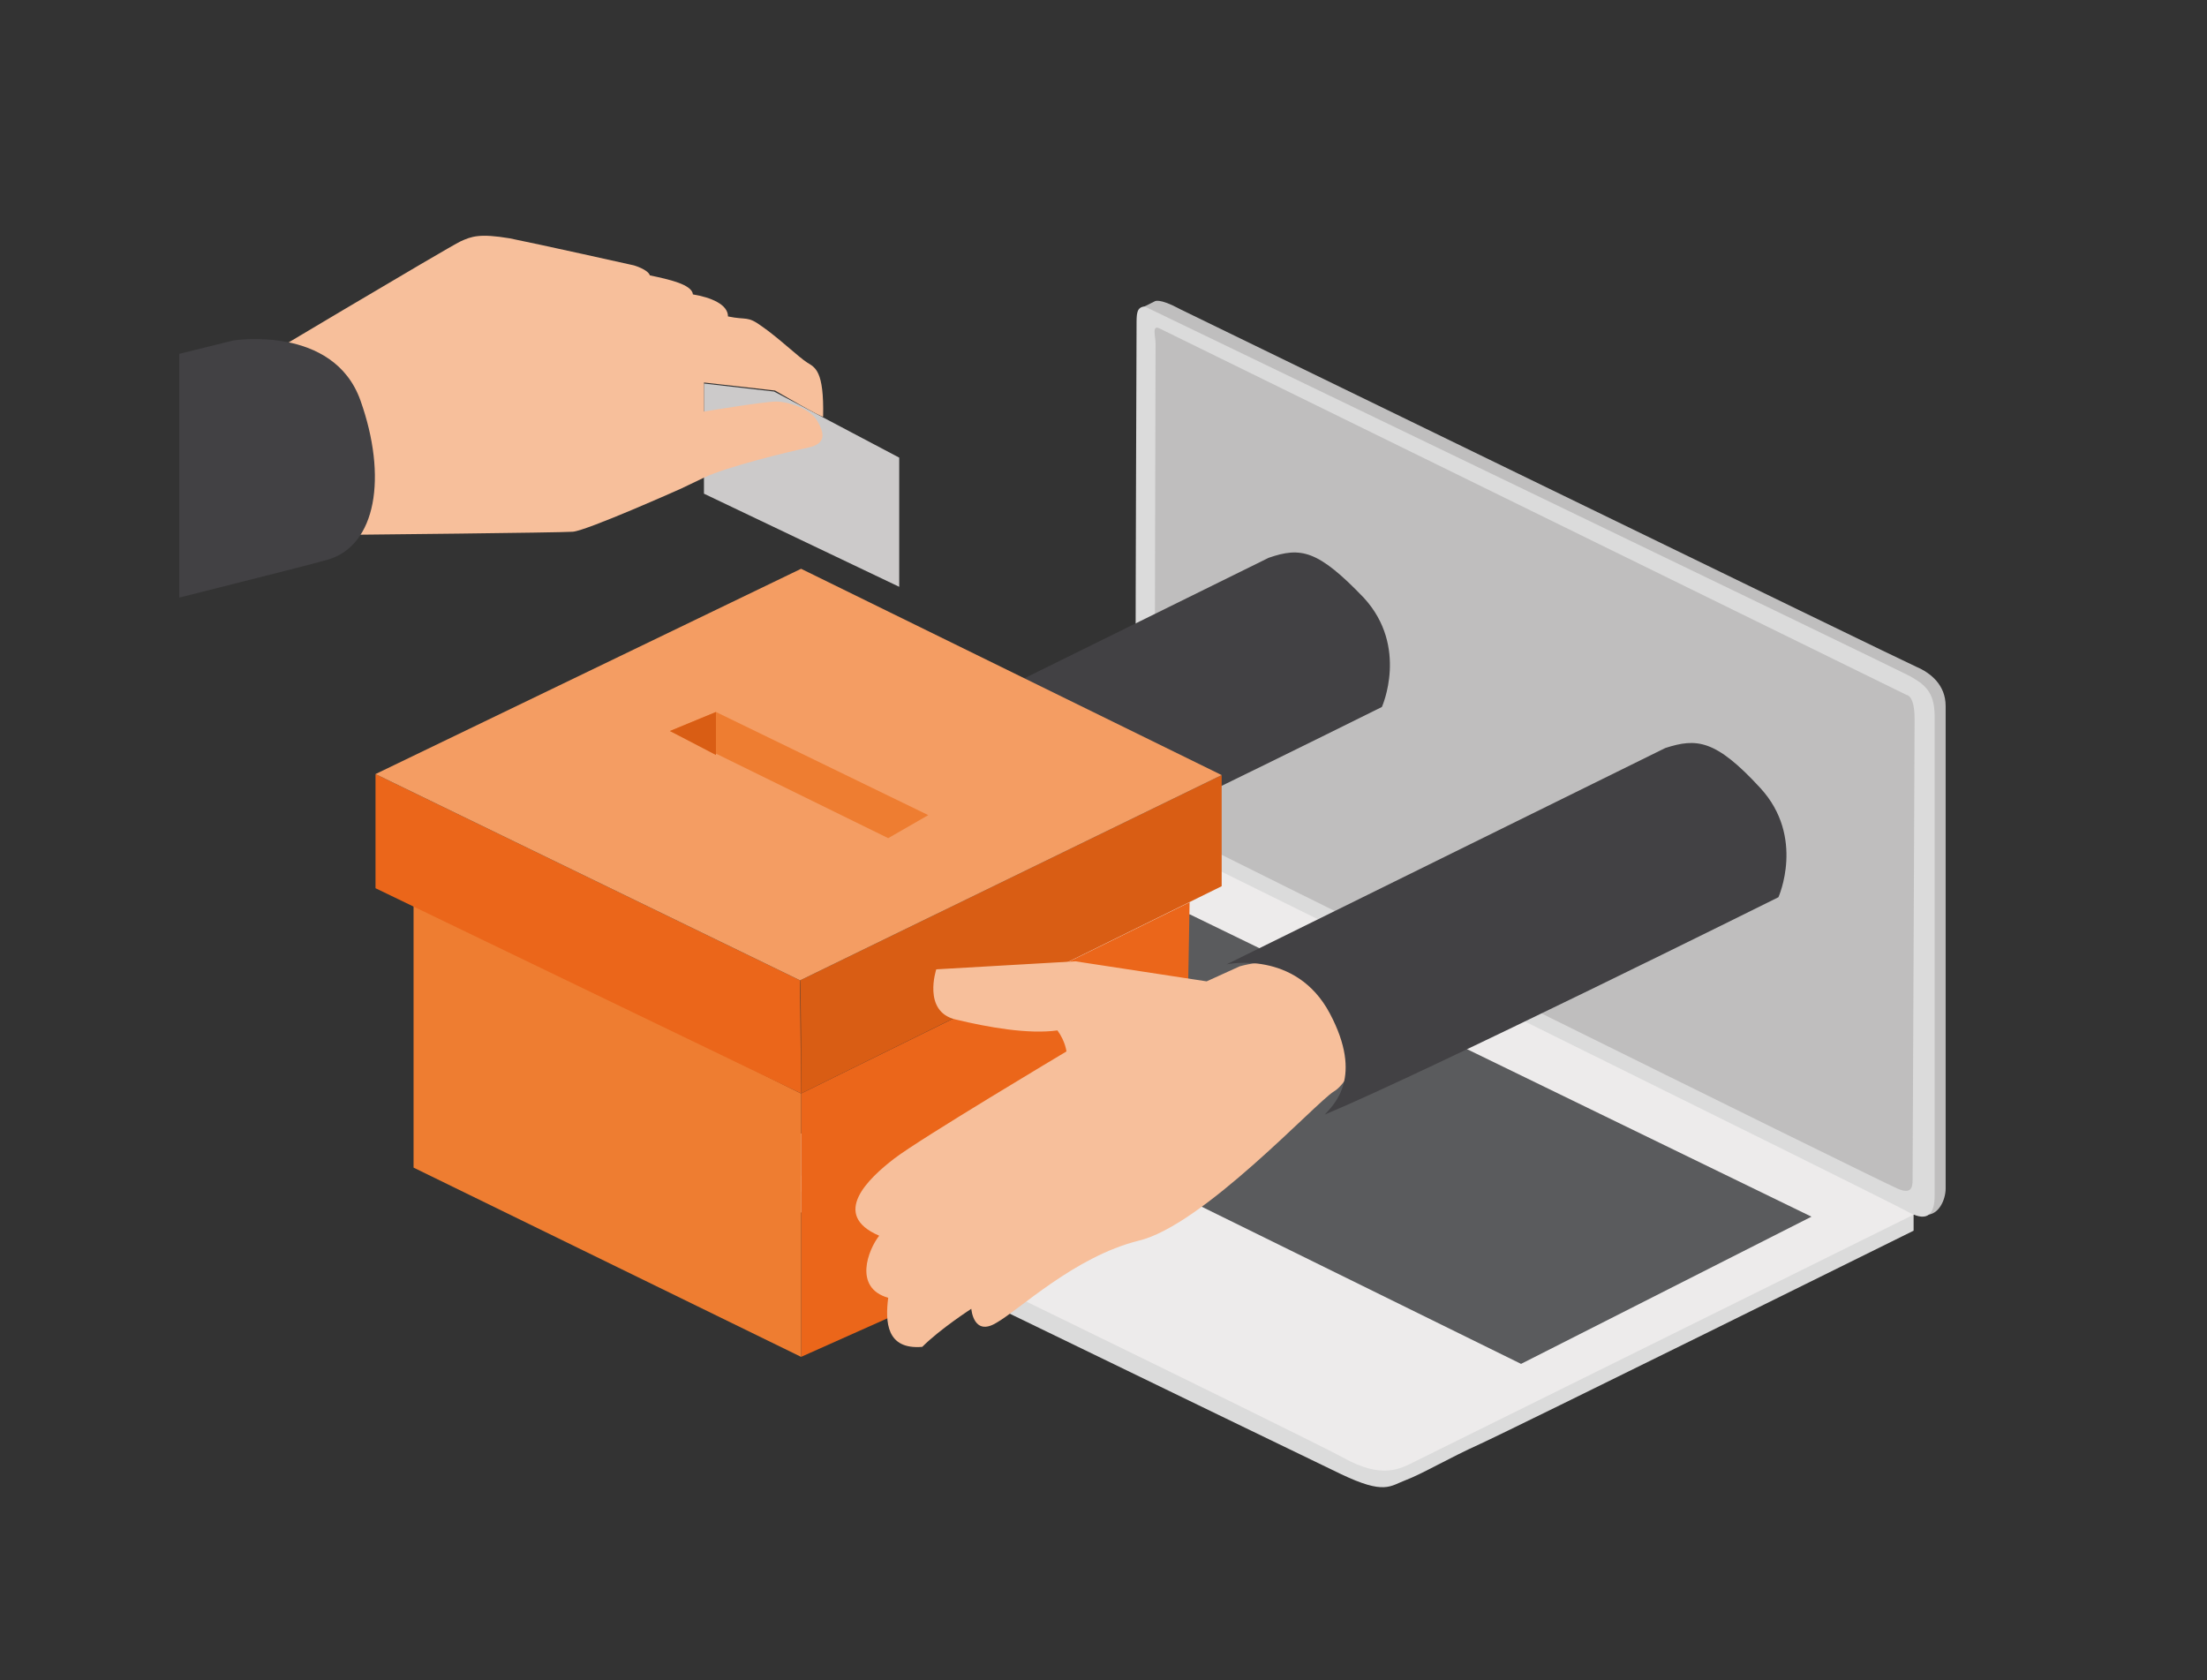
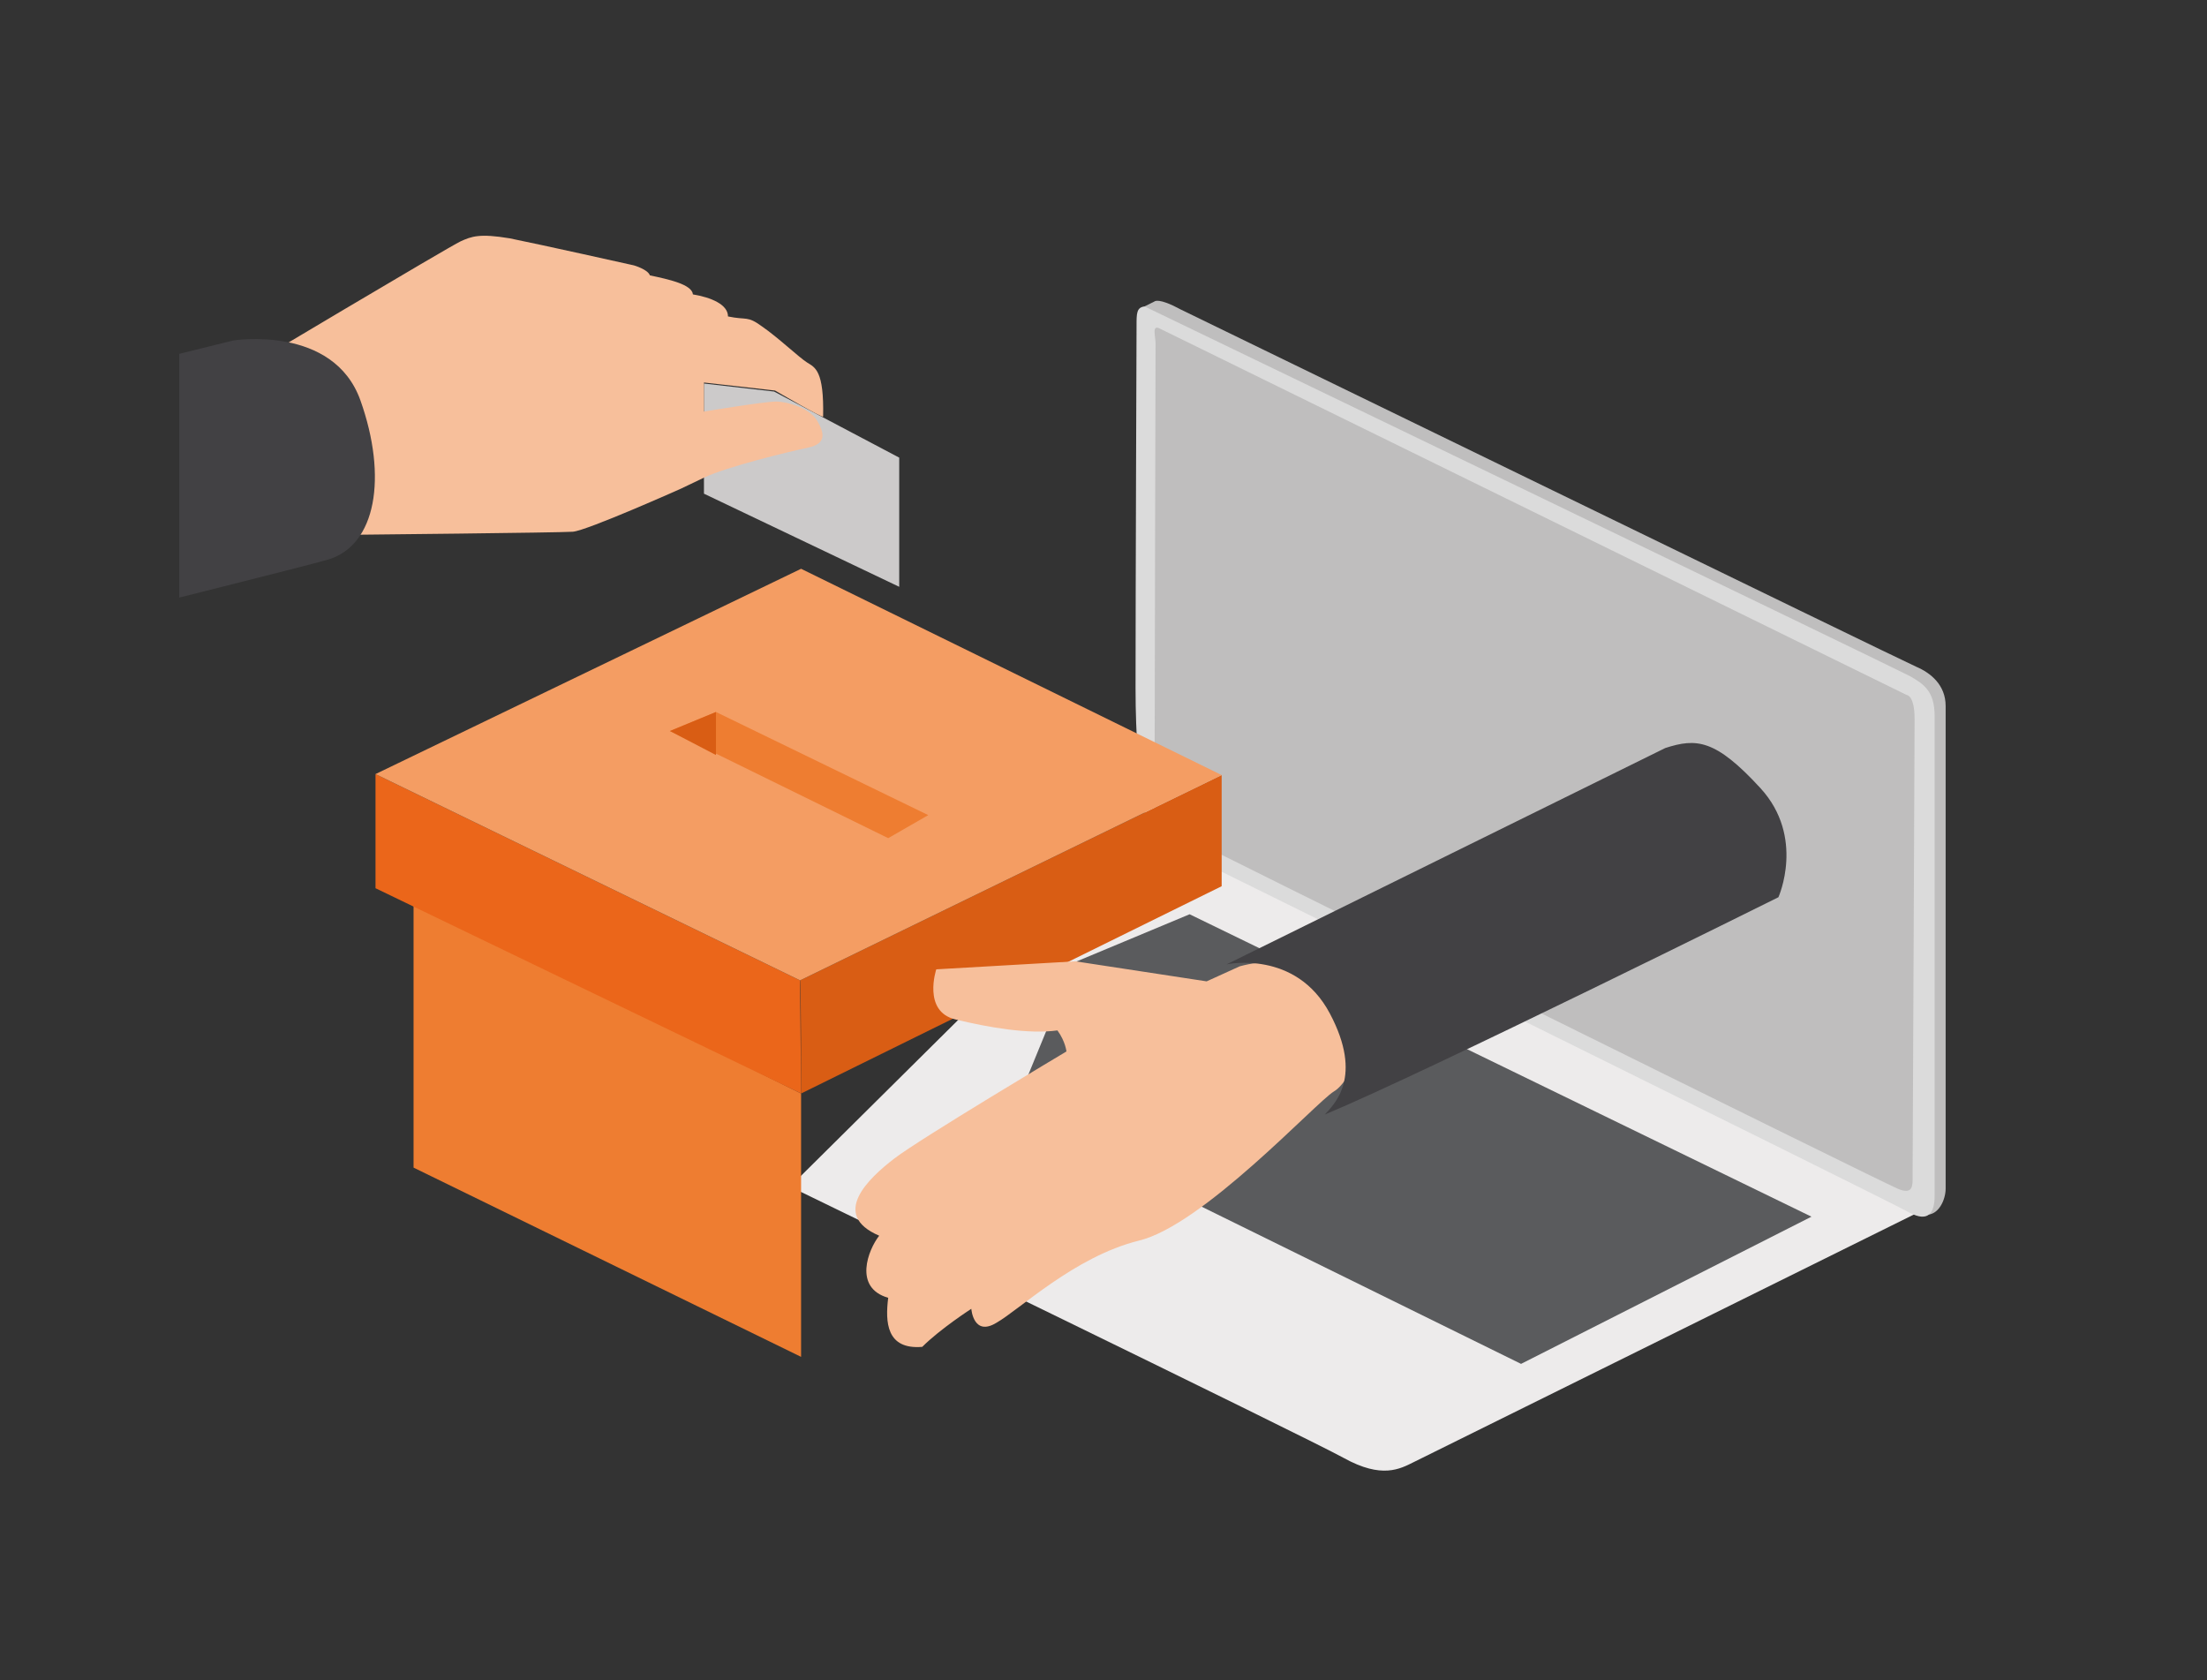
<svg xmlns="http://www.w3.org/2000/svg" xmlns:xlink="http://www.w3.org/1999/xlink" xml:space="preserve" id="Calque_5" x="0" y="0" style="enable-background:new 0 0 220.4 167.8" viewBox="0 0 220.4 167.8">
  <rect x="0" y="0" width="220.4" height="167.8" fill="#333333" stroke="none" />
  <style>.st2{fill:#dbdbdb}.st5{fill:#bfbebe}.st6{fill:#424144}.st7{fill:#d95d14}.st8{fill:#eb661a}.st9{fill:#ee7d31}.st11{fill:#f7bf9b}</style>
  <defs>
    <path id="SVGID_1_" d="M17.9-8.5h184.7v184.7H17.9z" />
  </defs>
  <clipPath id="SVGID_00000106116491320126116410000003172175087825702573_">
    <use xlink:href="#SVGID_1_" style="overflow:visible" />
  </clipPath>
  <g style="clip-path:url(#SVGID_00000106116491320126116410000003172175087825702573_)">
    <path d="m77.3 39.1-7-.8v11l19.5 9.3V45.7z" style="fill:#cccaca" />
-     <path d="M191.1 121.3v1.6s-40.2 19.9-43.3 21.3c-3.1 1.4-5.8 3-7.4 3.6-1.6.6-2.1 1.5-6.5-.6s-62.1-30.1-62.1-30.1l47.9-22.8 71.4 27z" class="st2" />
    <path d="M191.1 121.3s-48.5 24-49.9 24.7c-1.4.7-3.2 1.7-7-.4s-55.3-27.1-55.3-27.1l35.7-35.4s72.7 35.6 74.8 36.5c2 1 2.9 1.4 1.7 1.7z" style="fill:#edebeb" />
    <path d="m180.9 121.5-29 14.7-50.8-25 6.2-15.1 11.5-4.8z" style="fill:#5a5b5d" />
    <path d="m114.3 30.6 1-.5s.4-.4 2.6.8C120.2 32 190 66 191.4 66.6s2.9 1.8 2.9 3.9v48.2c0 1.1-.7 2.7-2 2.6-1.3-.1-76.8-38.6-76.8-38.6l-1.2-52.1z" class="st5" />
    <path d="M114.3 30.6s74.9 36.1 76.4 36.9c1.4.8 2.5 1.5 2.5 4v47.9c0 1.7-.6 2.7-2.5 1.7-1.9-1.1-75.9-37.6-75.9-37.6s-1.4-4.9-1.4-14.8.1-35 .1-36.2c0-1.2 0-1.8.8-1.9z" class="st2" />
    <path d="m115.8 32.8 74.6 36.6s.8 0 .8 2.4-.2 44.9-.2 45.7.1 1.9-1.5 1.2c-1.7-.7-72.4-35.7-73-36.1-.6-.4-1.2-.6-1.2-3.2 0-6 .1-44.4.1-45.1s-.4-1.9.4-1.5z" class="st5" />
-     <path d="M126.7 55.7 82.9 77.3s6.9-1.5 10.3 4.9.4 9.1-.5 10.1c10.1-4.2 45.3-21.7 45.3-21.7s2.7-6-1.8-10.9c-4.6-4.8-6.3-5.1-9.5-4z" class="st6" />
    <path d="M79.9 97.9 122 77.4v11.1l-42 20.7s0-11.3-.1-11.3z" class="st7" />
-     <path d="M80 109.2v26.3l38.3-17.1.5-28.3z" class="st8" />
    <path d="M80 109.2 41.3 90v26.6L80 135.5z" class="st9" />
-     <path d="m80 109.2-.1-11.3-42.4-20.6v11.4z" class="st8" />
+     <path d="m80 109.2-.1-11.3-42.4-20.6v11.4" class="st8" />
    <path d="M37.5 77.3 80 56.8l42 20.6-42.1 20.5z" style="fill:#f49d63" />
    <path d="m71.5 71.1 21.2 10.3-4 2.3L66.9 73z" class="st9" />
    <path d="M71.5 71.1v4.3L66.9 73z" class="st7" />
    <path d="m123.8 96.5-3.3 1.5-13.1-2-13.9.8s-1.4 4.2 1.9 5c3.3.8 7.3 1.5 10.2 1.1.8 1.1.9 2.1.9 2.1s-14.6 8.7-17.2 10.7c-2.6 2-6.4 5.6-1.5 7.7-1.1 1.4-2.6 5.2.9 6.2-.3 2.4-.2 5.2 3.4 4.9 1.8-1.8 4.9-3.8 4.9-3.8s.2 2.8 2.5 1.4c2.3-1.3 7.8-6.6 14.2-8.2 6.4-1.5 17.7-13.8 19.5-14.9 1.9-1.1 4.4-7.2.9-9.4s-5.5-4.4-10.3-3.1z" class="st11" />
    <path d="m166.3 74.7-43.8 21.6s6.9-1.5 10.3 4.9c3.4 6.4.4 9.1-.5 10.1 10.1-4.2 45.3-21.7 45.3-21.7s2.7-6-1.8-10.9-6.4-5-9.5-4z" class="st6" />
    <path d="M23.6 37.3S44.9 24.6 46 24.1c1.1-.5 1.9-.8 4.9-.3 3 .6 12.4 2.7 12.4 2.7s1.4.4 1.6 1c1.9.4 4.2.9 4.3 1.9 1.8.3 3.5 1 3.5 2.2 1.9.4 1.9-.1 3.4 1 1.6 1.1 3.7 3.1 4.5 3.6.8.5 1.7.8 1.6 5.4 0 .2-4.8-2.6-4.8-2.6l-7.1-.8v2.9s6-1 7.2-1c1.2 0 3.4.7 4.1 1.9.7 1.2 1 2.3-.9 2.7s-8.1 1.9-10.4 3L68 48.8s-9.4 4.2-10.8 4.3-21.6.3-21.6.3l-12-16.1z" class="st11" />
    <path d="M-34.5 48.3 23.3 34s10-1.6 12.7 6c2.7 7.6 1.6 14.5-3.3 15.9s-67.2 16.8-67.2 16.8.2-24.4 0-24.4z" class="st6" />
  </g>
</svg>